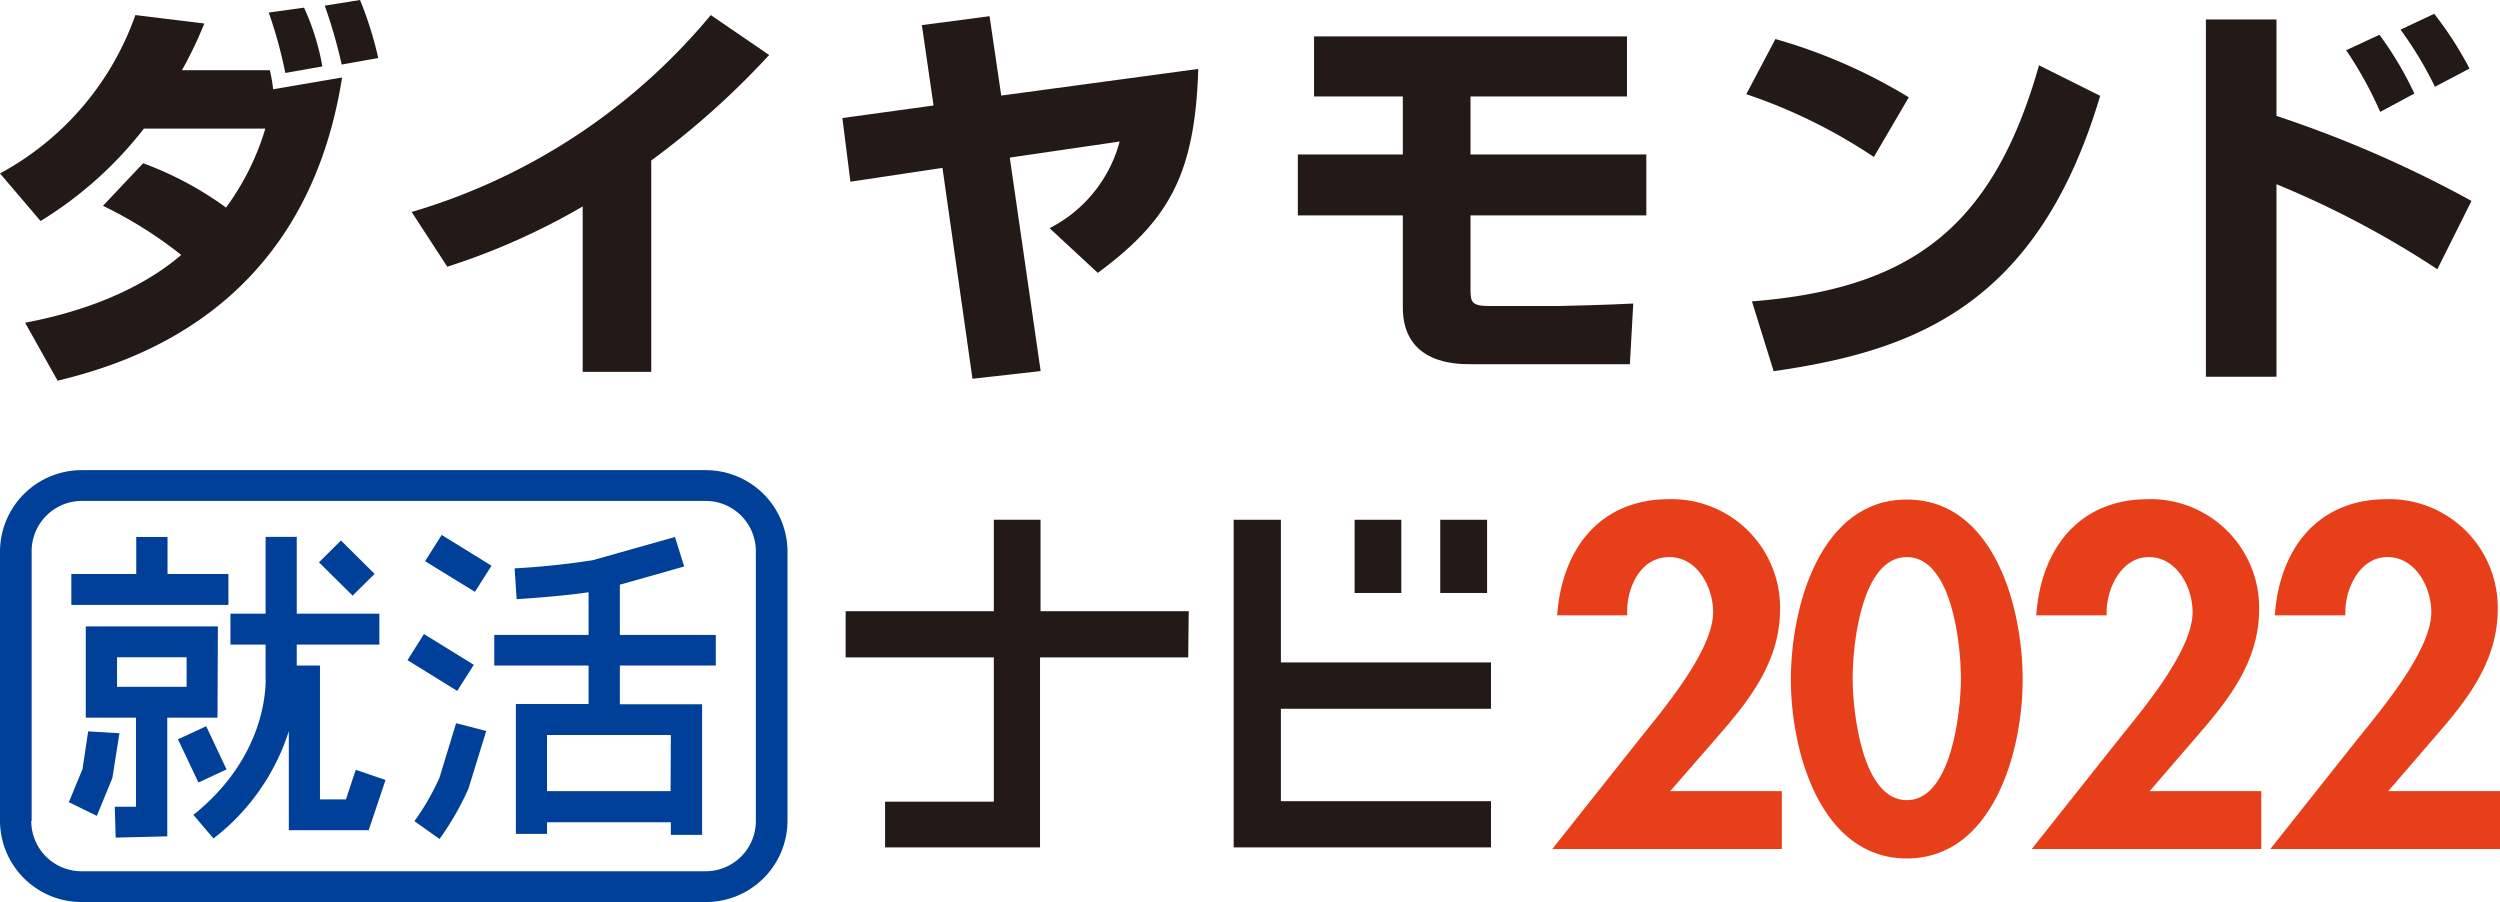
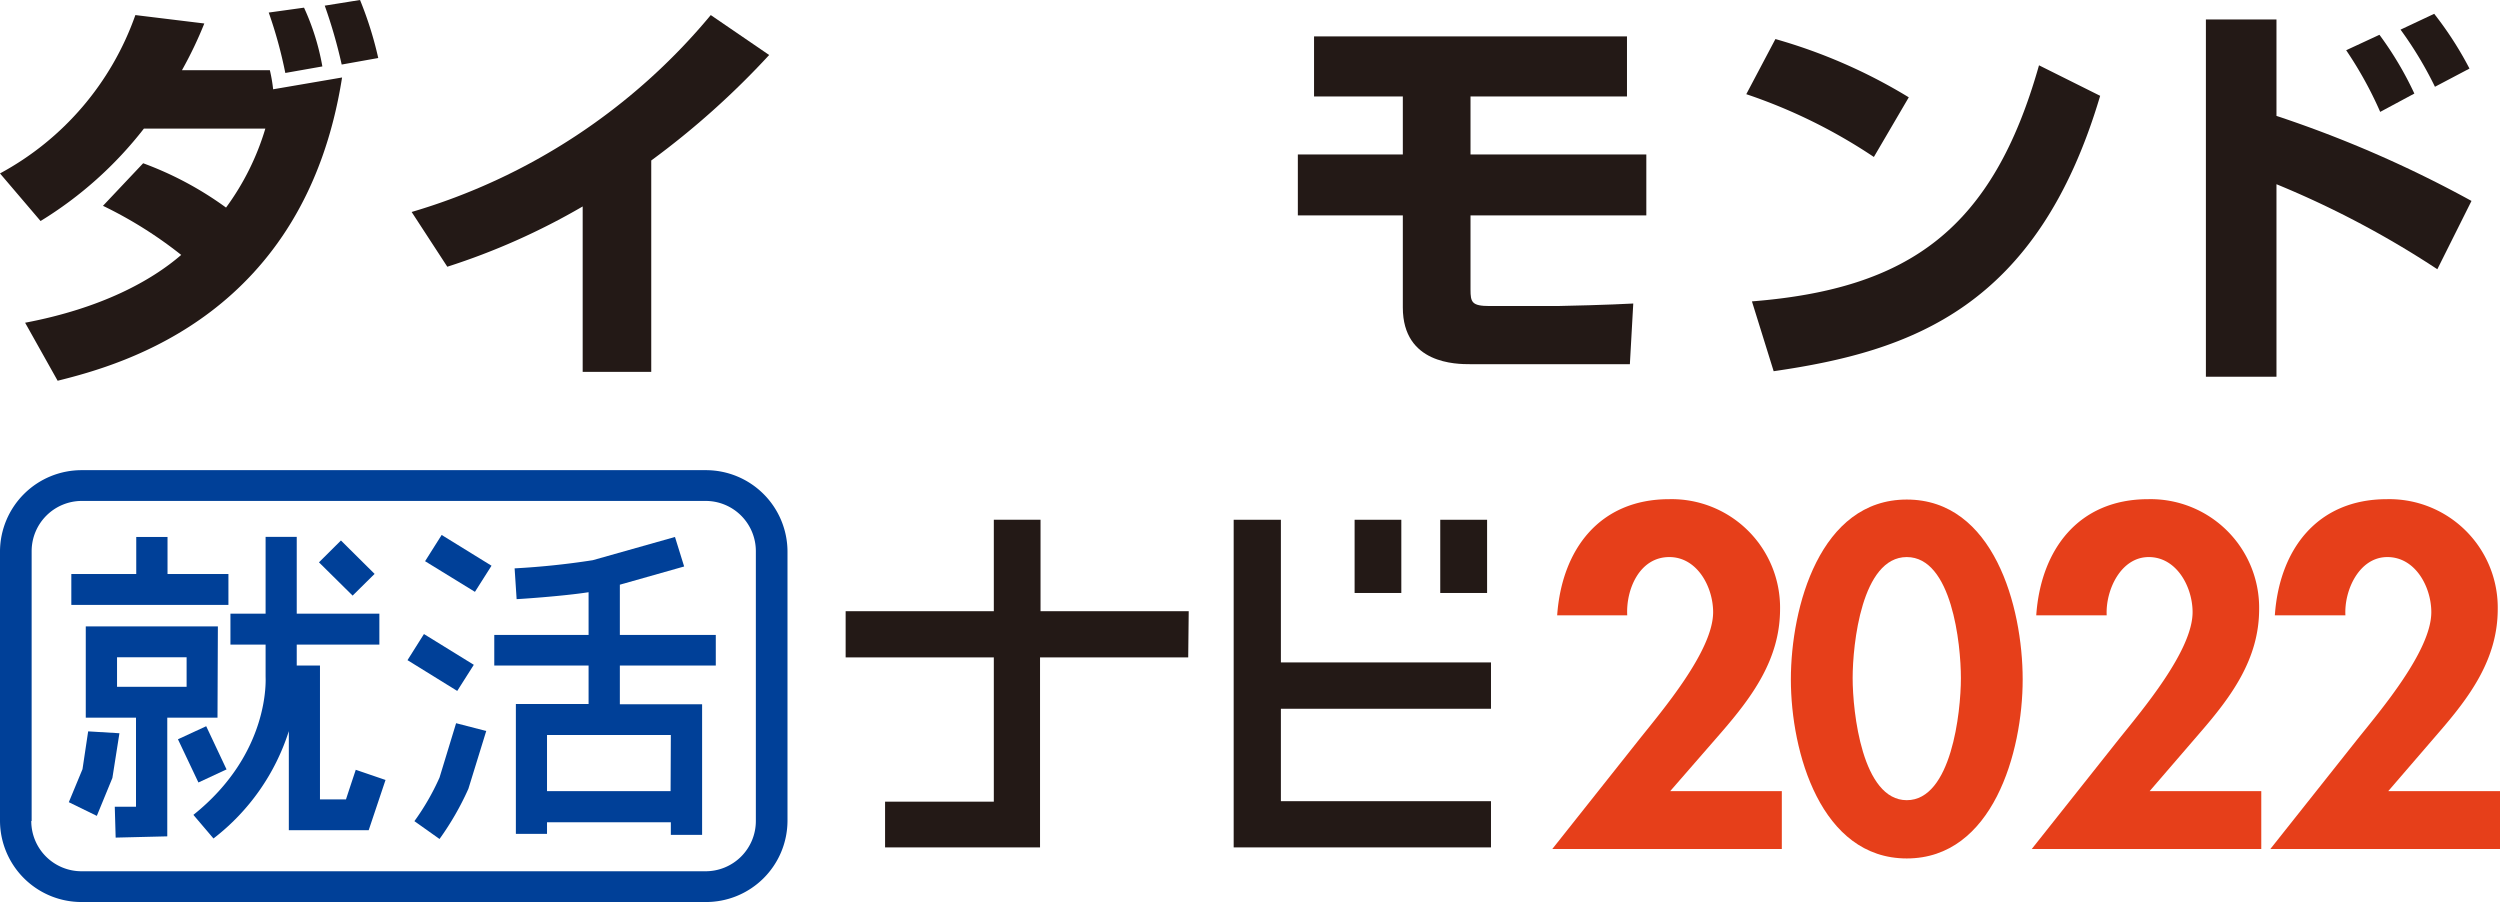
<svg xmlns="http://www.w3.org/2000/svg" viewBox="0 0 199.08 71.83">
  <defs>
    <style>.cls-1{fill:#231916;}.cls-2{fill:#004098;}.cls-3{fill:#e63f1a;}</style>
  </defs>
  <title>Asset 1</title>
  <g id="Layer_2" data-name="Layer 2">
    <g id="ロゴ2015">
      <path class="cls-1" d="M11.4,13A27,27,0,0,1,18,16.53a20.53,20.53,0,0,0,3.13-6.29H11.46A30.71,30.71,0,0,1,3.23,17.6L0,13.81A23,23,0,0,0,10.78,1.2l5.49.67a31.75,31.75,0,0,1-1.78,3.72h7a12.41,12.41,0,0,1,.26,1.52l5.49-.94C24.28,25,9.88,29,4.59,30.32L2,25.7c6.11-1.16,10.07-3.36,12.43-5.4A33.3,33.3,0,0,0,8.2,16.39ZM22.72,5.81A35.48,35.48,0,0,0,21.4,1L24.21.61a19.08,19.08,0,0,1,1.46,4.68Zm4.49-.67A40,40,0,0,0,25.86.45L28.67,0a28.87,28.87,0,0,1,1.45,4.62Z" />
      <path class="cls-2" d="M28.33,61.3s-.48,1.44-.78,2.36H25.48V53H23.63V51.33h6.58V48.87H23.63V42.75H21.15v6.12h-2.8v2.46h2.8v2.56c0,.17.38,6.1-5.75,11L17,66.77a17.46,17.46,0,0,0,6-8.55v7.89h6.36l1.34-4Z" />
      <polygon class="cls-2" points="25.4 44.78 28.08 47.43 29.83 45.7 27.15 43.04 25.4 44.78" />
      <polygon class="cls-2" points="13.34 45.71 13.34 42.76 10.85 42.76 10.85 45.71 5.68 45.71 5.68 48.17 18.19 48.17 18.19 45.71 13.34 45.71" />
      <path class="cls-2" d="M17.35,49.88H6.83v7.27h4v7.09l-1.69,0,.07,2.46,4.11-.1V57.15h4Zm-2.49,4.81H9.32V52.34h5.54Z" />
      <polygon class="cls-2" points="14.17 58.87 15.8 62.31 18.04 61.27 16.42 57.83 14.17 58.87" />
      <polygon class="cls-2" points="6.57 61.25 5.48 63.88 7.71 64.97 8.95 61.95 9.51 58.39 7.02 58.24 6.57 61.25" />
      <polygon class="cls-2" points="33.85 44.69 37.82 47.13 39.14 45.05 35.17 42.6 33.85 44.69" />
      <polygon class="cls-2" points="32.45 52.57 36.41 55.02 37.73 52.94 33.76 50.49 32.45 52.57" />
      <path class="cls-2" d="M35,61.92a19.27,19.27,0,0,1-2,3.47l2,1.42a22.65,22.65,0,0,0,2.3-4l1.42-4.6-2.4-.62Z" />
      <path class="cls-2" d="M57,53V50.56H49.36v-4l5.12-1.45-.73-2.35L47.2,44.61a61.84,61.84,0,0,1-6.22.65l.16,2.45c.17,0,3.66-.23,5.73-.55v3.4H39.36V53h7.51v3.06H41.08V66.4h2.48v-.92h9.86v1h2.49V56.08H49.36V53Zm-3.6,10H43.56V58.53h9.86Z" />
      <path class="cls-1" d="M94.66,48.67H82.86V41.39H79.14v7.28H67.34v3.68h11.8V63.84H70.48l0,3.64,12.34,0V52.35h11.8Z" />
      <path class="cls-1" d="M118.73,56.44V52.75H102V41.39H98.24V67.48h20.49V63.8H102V56.44Z" />
      <rect class="cls-1" x="107.87" y="41.39" width="3.72" height="5.83" />
      <rect class="cls-1" x="114.69" y="41.39" width="3.73" height="5.83" />
      <path class="cls-2" d="M6.52,37.44A6.5,6.5,0,0,0,0,43.89V65.38a6.49,6.49,0,0,0,6.52,6.45H56.19a6.49,6.49,0,0,0,6.52-6.45V43.89a6.5,6.5,0,0,0-6.52-6.45Zm-4,27.94V43.89a4,4,0,0,1,4-4H56.19a4,4,0,0,1,4,4V65.38a4,4,0,0,1-4,4H6.52A4,4,0,0,1,2.49,65.38Z" />
      <path class="cls-1" d="M51.86,29.61H46.4V16.44a54.26,54.26,0,0,1-10.78,4.8l-2.84-4.36A48.85,48.85,0,0,0,56.6,1.2l4.65,3.18a65.35,65.35,0,0,1-9.39,8.4Z" />
-       <path class="cls-1" d="M95.42,5.49c-.26,8.46-2.38,12.08-8,16.24l-3.84-3.56a10.89,10.89,0,0,0,5.58-6.9l-8.75,1.28,2.46,17-5.43.61L75.05,13.37l-7.33,1.1L67.08,9.4l7.26-1L73.41,2l5.39-.71.93,6.32Z" />
      <path class="cls-1" d="M129.56,2.9V7.68H117.1V12.3h14v4.85h-14v5.91c0,1,.1,1.31,1.52,1.31H124c.45,0,4.32-.1,6.06-.2L129.79,29H117.07c-1.07,0-5.36,0-5.36-4.51V17.15h-8.36V12.3h8.36V7.68h-7.07V2.9Z" />
      <path class="cls-1" d="M149.22,12.5a42.7,42.7,0,0,0-10.16-5l2.32-4.39A42.79,42.79,0,0,1,152,7.75ZM139.51,24c12.56-1,19.18-5.78,22.86-18.8l4.87,2.43c-5,16.86-15,20.34-26,21.93Z" />
      <path class="cls-1" d="M181.28,1.55V9.23A93,93,0,0,1,196.81,16l-2.72,5.44a75.11,75.11,0,0,0-12.81-6.77V30h-5.62V1.55Zm8.26,7.36A30.6,30.6,0,0,0,186.83,4l2.65-1.23a27.15,27.15,0,0,1,2.78,4.68Zm4.36-2a29.81,29.81,0,0,0-2.74-4.55l2.68-1.26a27.8,27.8,0,0,1,2.81,4.36Z" />
      <path class="cls-3" d="M141.89,63v4.61H123.61l6.91-8.71c1.9-2.38,5.9-7.09,5.9-10.15,0-2-1.26-4.39-3.49-4.39-2.38,0-3.46,2.59-3.35,4.64H124c.37-5.22,3.35-9.25,8.93-9.25a8.64,8.64,0,0,1,8.82,8.75c0,4-2.23,7-4.71,9.86L133,63Z" />
      <path class="cls-3" d="M161.07,54.11c0,5.79-2.39,14.25-9.23,14.25s-9.23-8.46-9.23-14.25,2.33-14.33,9.23-14.33S161.07,48.27,161.07,54.11ZM147.53,54c0,2.7.76,9.72,4.31,9.72s4.31-7,4.31-9.72-.72-9.64-4.31-9.64S147.53,51.3,147.53,54Z" />
      <path class="cls-3" d="M180.07,63v4.61H161.79l6.91-8.71c1.91-2.38,5.9-7.09,5.9-10.15,0-2-1.26-4.39-3.49-4.39S167.66,47,167.76,49h-5.61c.36-5.22,3.35-9.25,8.92-9.25a8.65,8.65,0,0,1,8.83,8.75c0,4-2.24,7-4.72,9.86l-4,4.64Z" />
      <path class="cls-3" d="M199.08,63v4.61H180.79l6.91-8.71c1.91-2.38,5.91-7.09,5.91-10.15,0-2-1.26-4.39-3.5-4.39S186.66,47,186.77,49h-5.62c.36-5.22,3.35-9.25,8.93-9.25a8.64,8.64,0,0,1,8.82,8.75c0,4-2.24,7-4.72,9.86l-4,4.64Z" />
    </g>
  </g>
</svg>